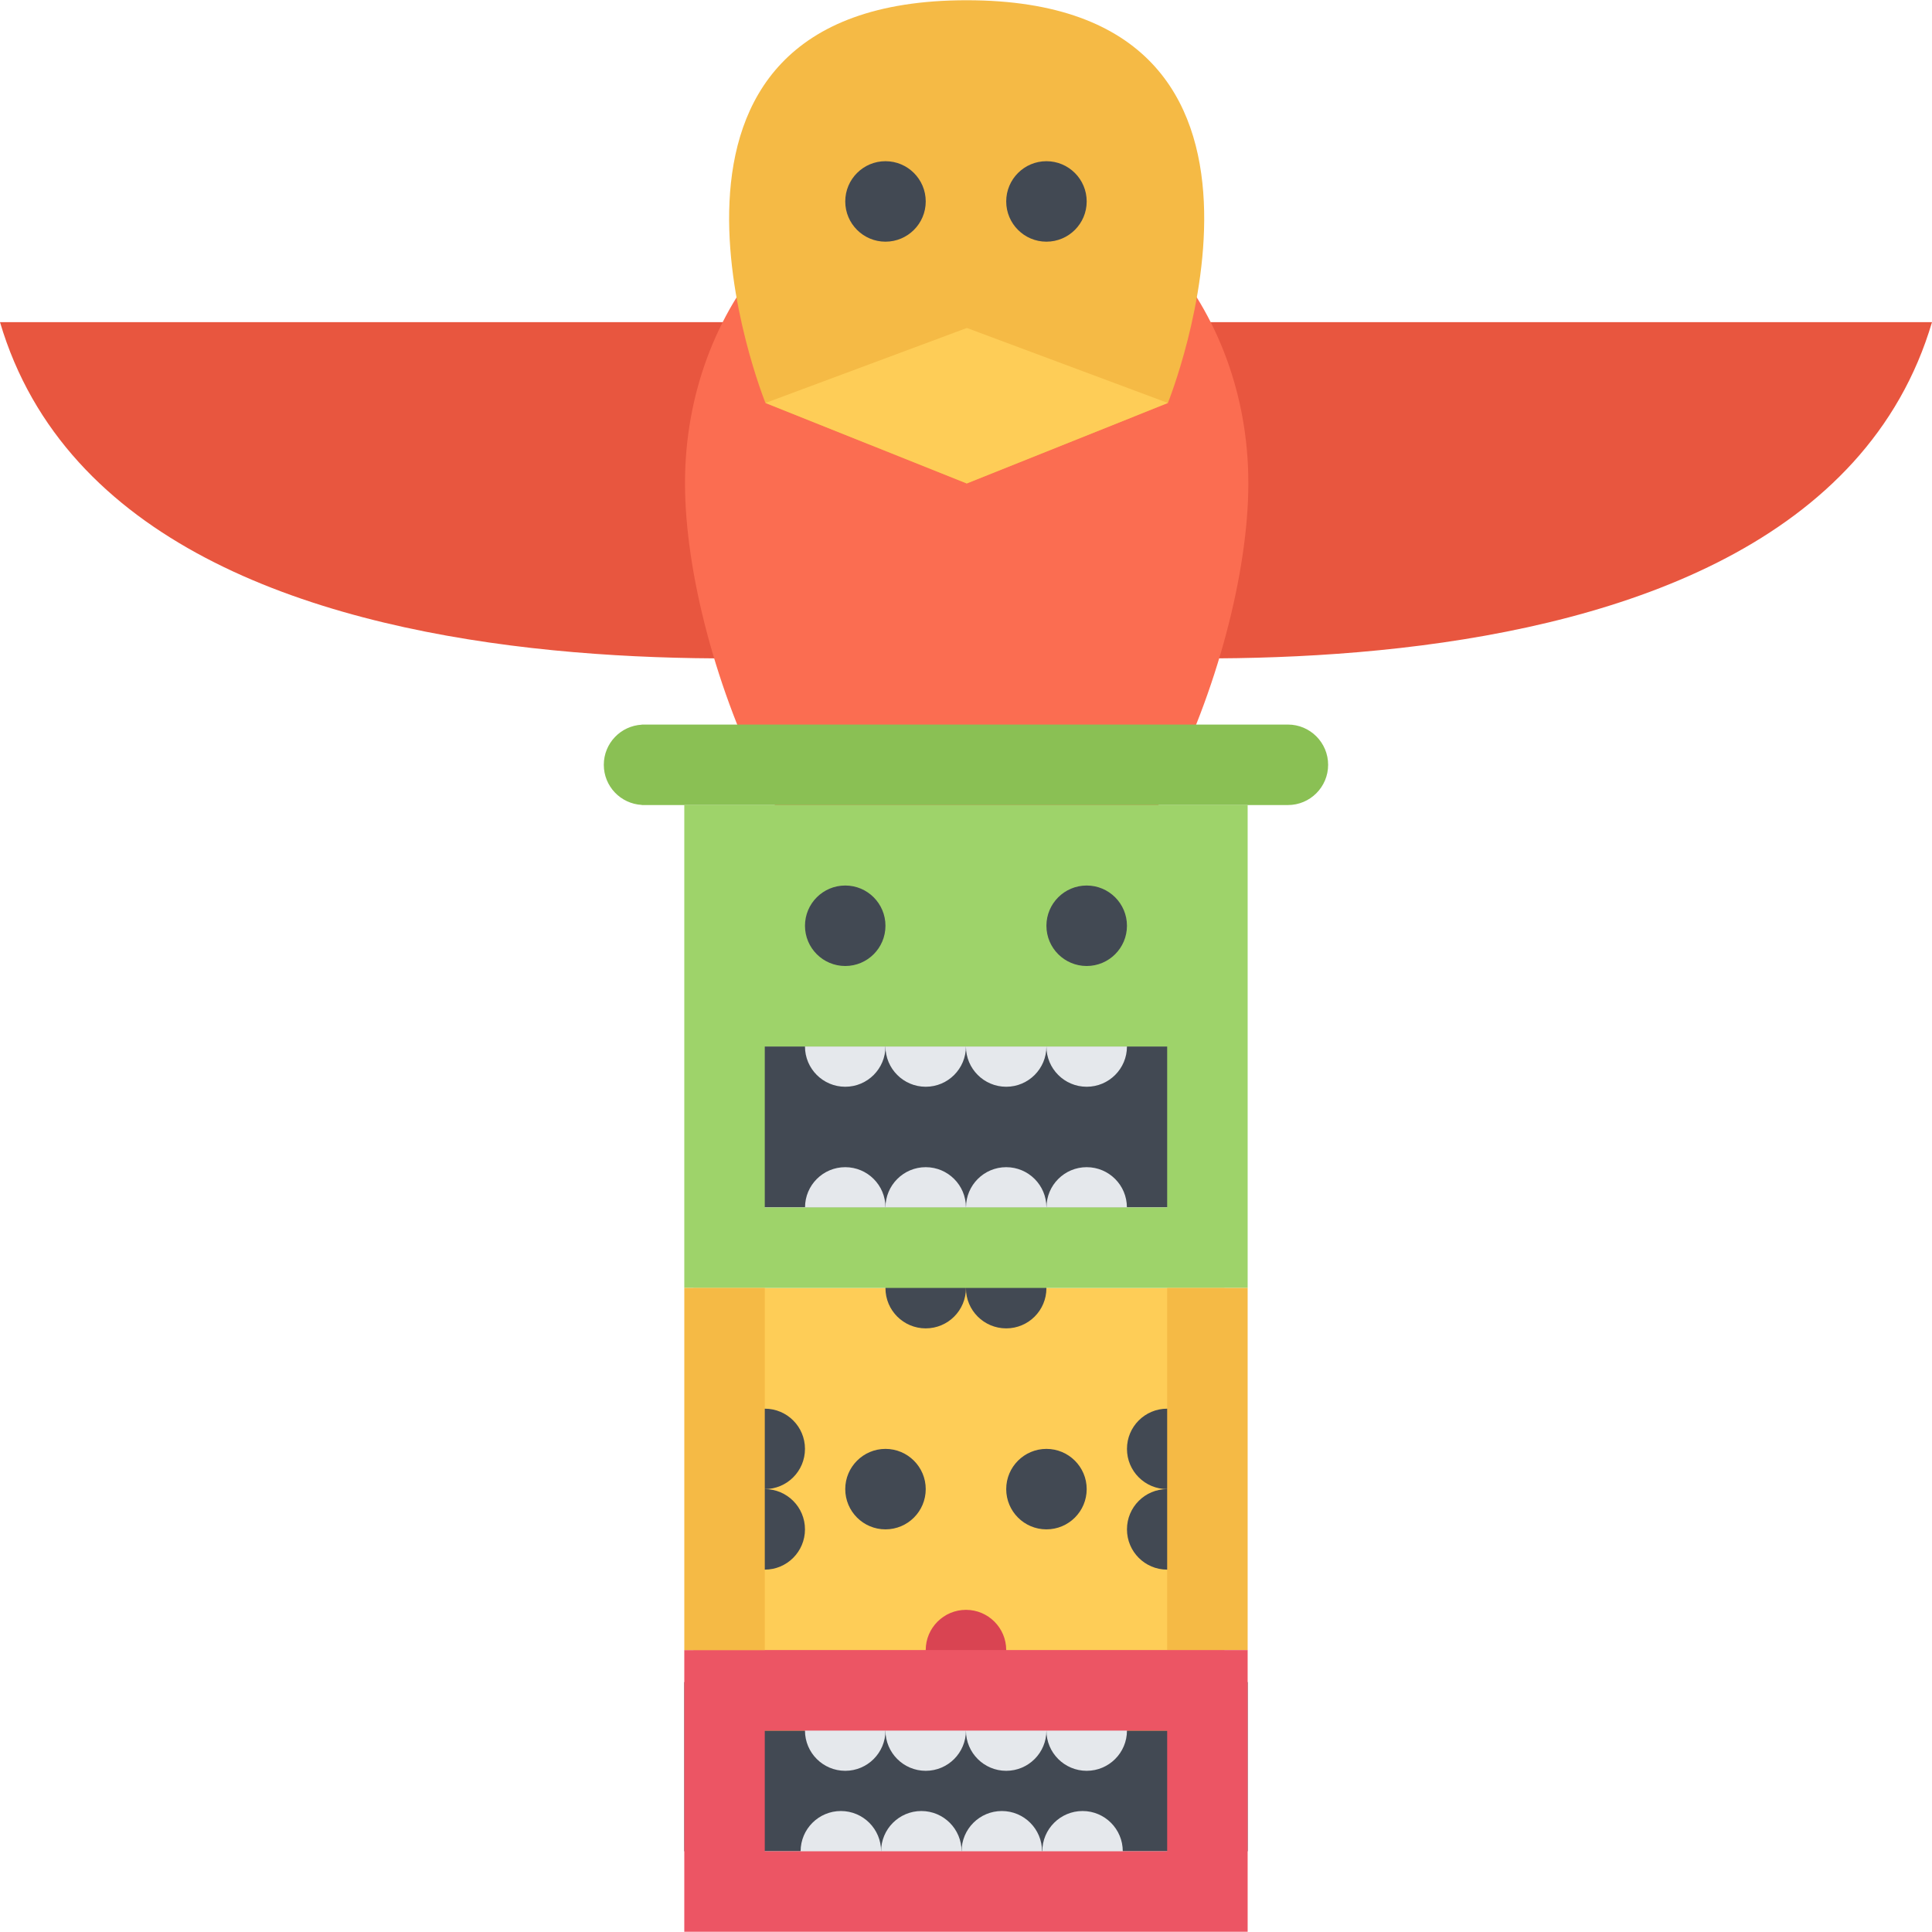
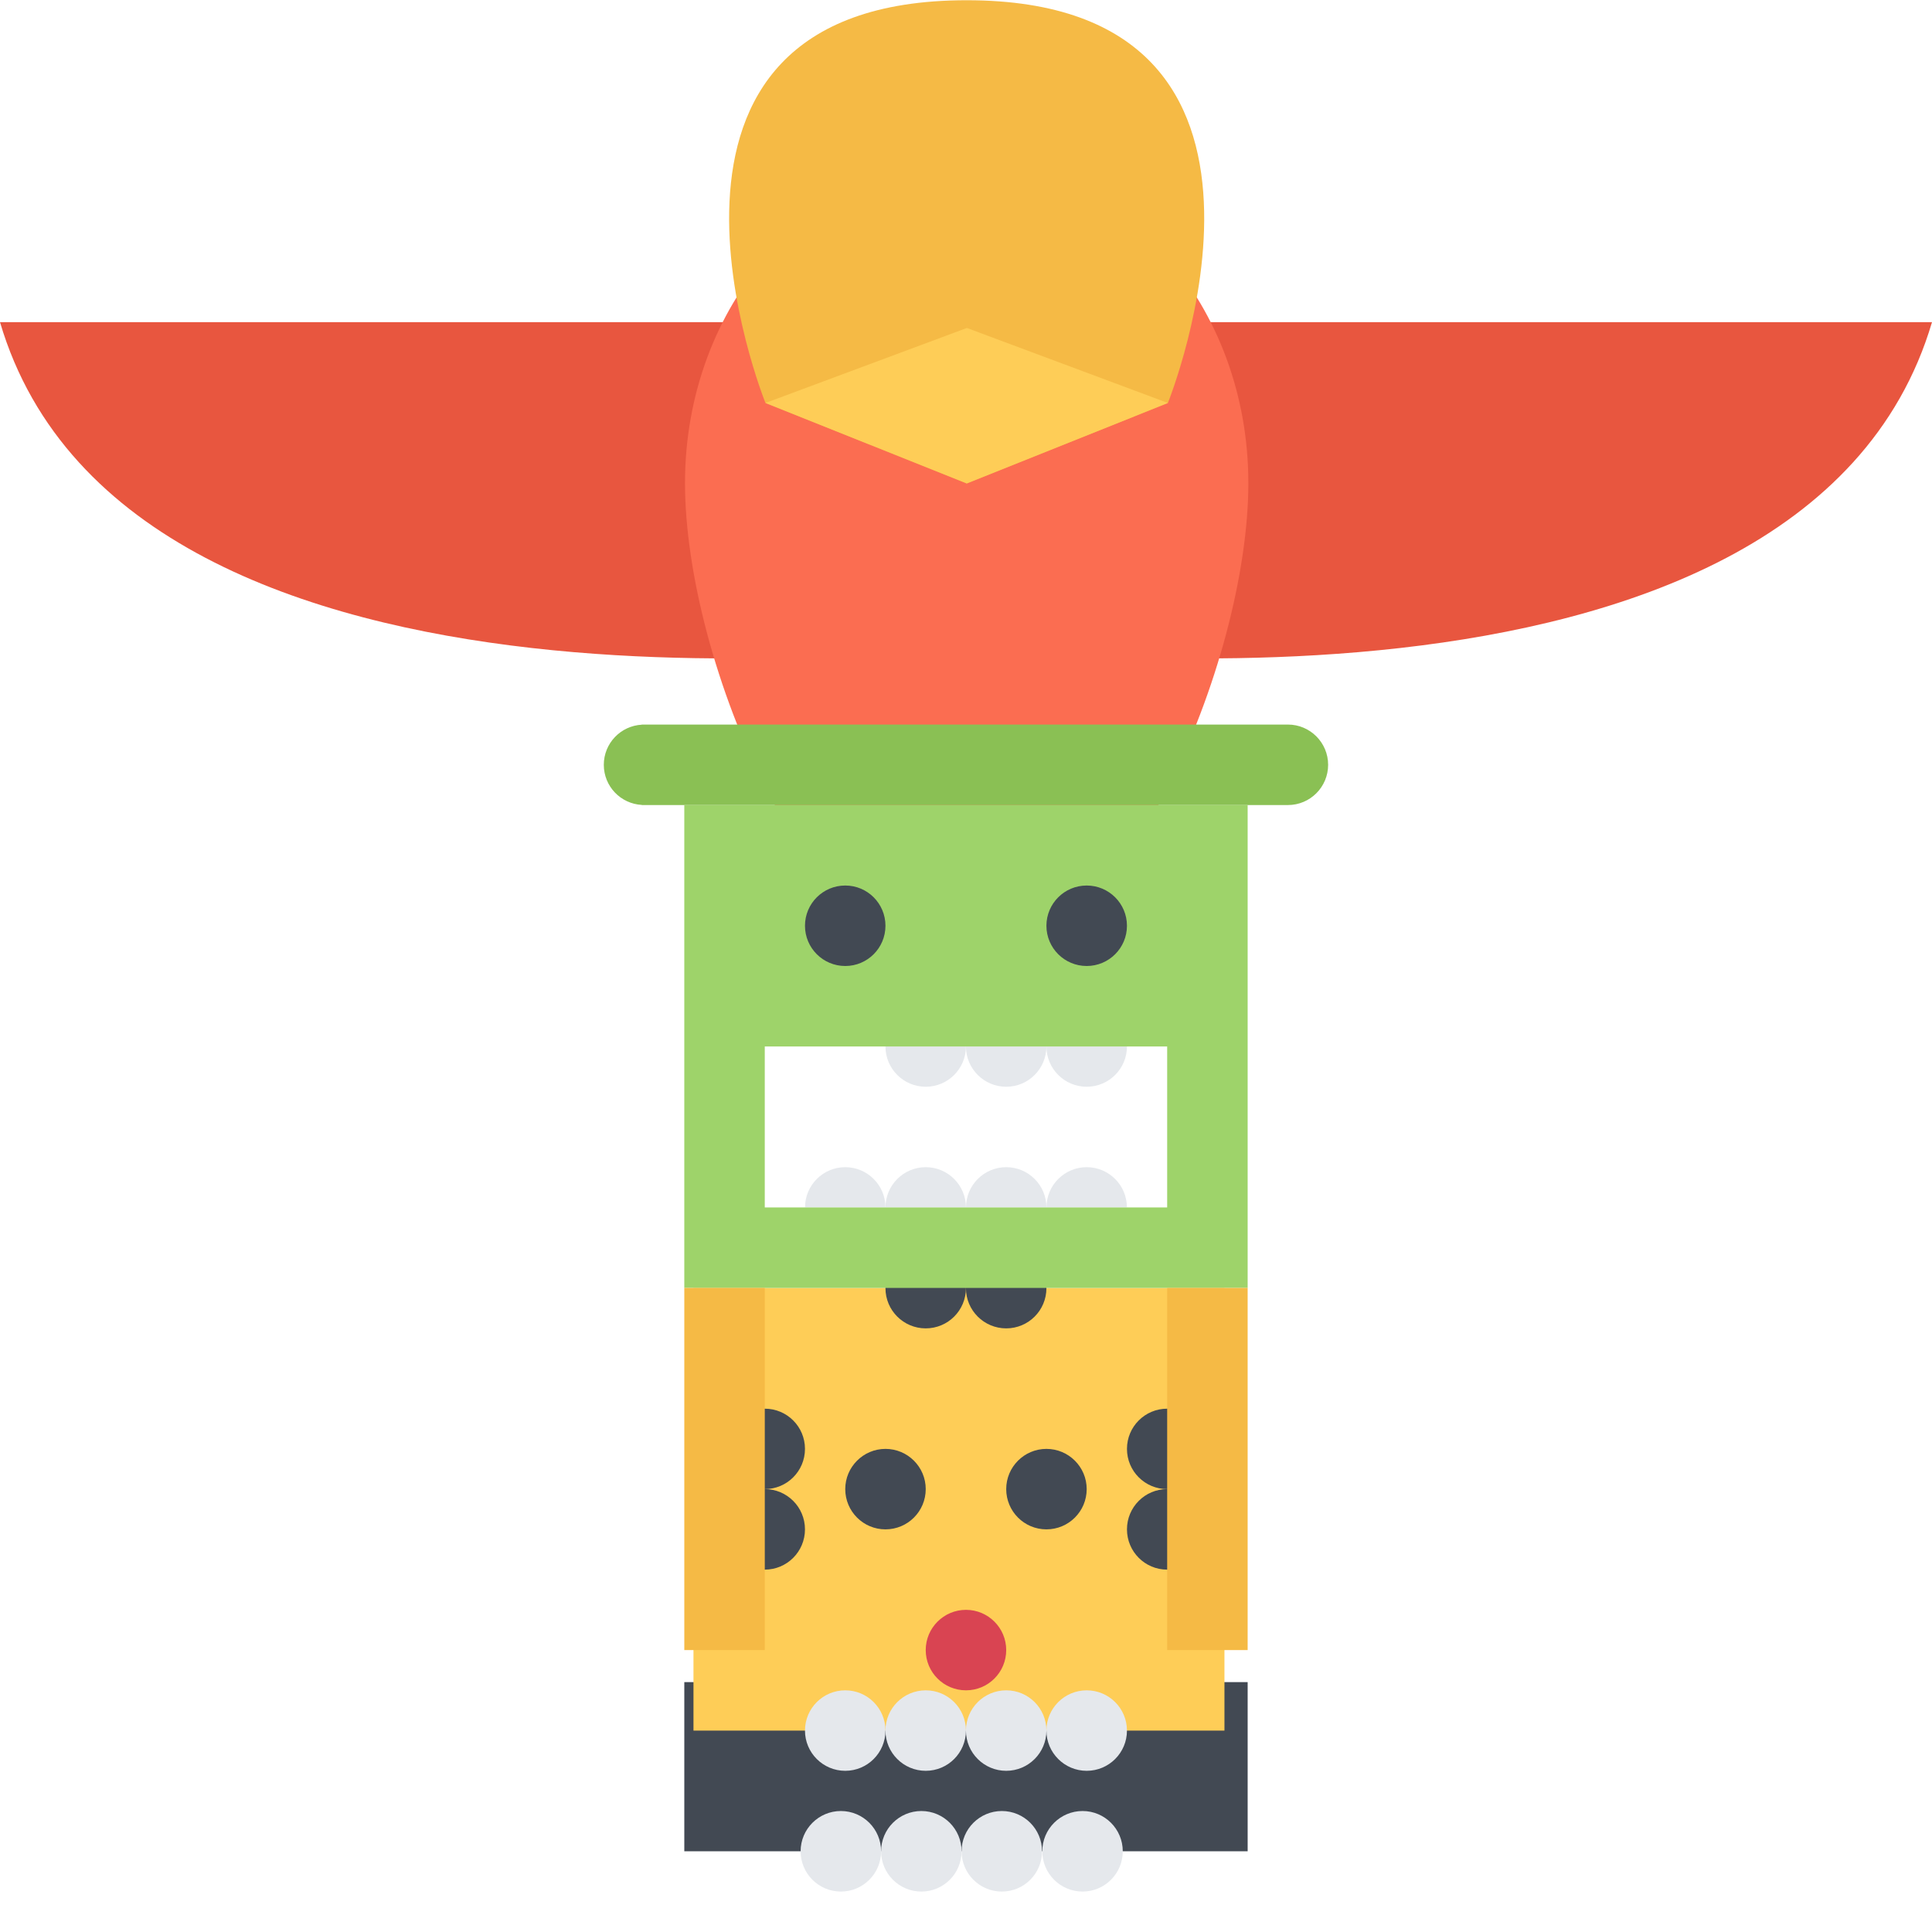
<svg xmlns="http://www.w3.org/2000/svg" version="1.1" id="Layer_1" viewBox="0 0 511.982 511.982" xml:space="preserve">
  <rect x="181.341" y="445.762" style="fill:#424953;" width="149.29" height="44.827" />
  <rect x="183.771" y="341.302" style="fill:#FECD57;" width="140.71" height="117.31" />
  <g>
    <path style="fill:#E8563F;" d="M255.804,85.372v85.31h0.234c0,0,221.524,31.194,255.944-85.31H255.804z" />
    <path style="fill:#E8563F;" d="M256.163,85.372v85.31h-0.234c0,0-221.523,31.194-255.929-85.31H256.163z" />
  </g>
  <path style="fill:#FB6D51;" d="M330.816,128.027c0,47.116-33.421,127.965-74.653,127.965c-41.218,0-74.638-80.849-74.638-127.965  c0-47.115,33.42-85.31,74.638-85.31C297.395,42.718,330.816,80.911,330.816,128.027z" />
-   <rect x="187.851" y="277.302" style="fill:#424953;" width="141.34" height="42.654" />
  <g>
    <path style="fill:#E5E8EC;" d="M287.974,469.266c-5.891,0-10.672-4.781-10.672-10.656c0-5.906,4.781-10.672,10.672-10.672   c5.89,0,10.671,4.766,10.671,10.672C298.645,464.485,293.864,469.266,287.974,469.266z" />
    <path style="fill:#E5E8EC;" d="M266.647,469.266c-5.891,0-10.672-4.781-10.672-10.656c0-5.906,4.781-10.672,10.672-10.672   s10.655,4.766,10.655,10.672C277.303,464.485,272.538,469.266,266.647,469.266z" />
    <path style="fill:#E5E8EC;" d="M245.319,469.266c-5.89,0-10.671-4.781-10.671-10.656c0-5.906,4.781-10.672,10.671-10.672   c5.891,0,10.656,4.766,10.656,10.672C255.975,464.485,251.21,469.266,245.319,469.266z" />
    <path style="fill:#E5E8EC;" d="M223.992,469.266c-5.891,0-10.672-4.781-10.672-10.656c0-5.906,4.781-10.672,10.672-10.672   s10.656,4.766,10.656,10.672C234.648,464.485,229.883,469.266,223.992,469.266z" />
    <path style="fill:#E5E8EC;" d="M244.163,501.265c-5.89,0-10.671-4.781-10.671-10.672s4.781-10.672,10.671-10.672   c5.891,0,10.656,4.781,10.656,10.672S250.054,501.265,244.163,501.265z" />
    <path style="fill:#E5E8EC;" d="M265.49,501.265c-5.891,0-10.671-4.781-10.671-10.672s4.78-10.672,10.671-10.672   s10.656,4.781,10.656,10.672S271.381,501.265,265.49,501.265z" />
    <path style="fill:#E5E8EC;" d="M286.881,501.265c-5.891,0-10.672-4.781-10.672-10.672s4.781-10.672,10.672-10.672   s10.655,4.781,10.655,10.672S292.771,501.265,286.881,501.265z" />
    <path style="fill:#E5E8EC;" d="M222.836,501.265c-5.891,0-10.671-4.781-10.671-10.672s4.78-10.672,10.671-10.672   s10.656,4.781,10.656,10.672S228.726,501.265,222.836,501.265z" />
  </g>
  <path style="fill:#8AC054;" d="M341.301,192.01L341.301,192.01L341.301,192.01H170.088v0.031  c-5.625,0.305-10.078,4.945-10.078,10.633c0,5.695,4.453,10.327,10.078,10.632v0.032h171.213l0,0l0,0  c5.874,0,10.655-4.773,10.655-10.664S347.175,192.01,341.301,192.01z" />
  <path style="fill:#F5BA45;" d="M309.489,106.786l-53.295,21.327l-53.342-21.327c0,0-43.187-106.723,53.311-106.723  C352.659,0.063,309.489,106.786,309.489,106.786z" />
  <g>
-     <path style="fill:#424953;" d="M287.974,53.382c0,5.891-4.781,10.663-10.672,10.663c-5.874,0-10.655-4.772-10.655-10.663   s4.781-10.664,10.655-10.664C283.193,42.718,287.974,47.491,287.974,53.382z" />
-     <path style="fill:#424953;" d="M245.319,53.382c0,5.891-4.781,10.663-10.671,10.663c-5.875,0-10.656-4.772-10.656-10.663   s4.781-10.664,10.656-10.664C240.538,42.718,245.319,47.491,245.319,53.382z" />
-   </g>
+     </g>
  <polygon style="fill:#FECD57;" points="202.852,106.786 256.194,128.113 309.489,106.786 256.225,86.911 " />
  <g>
    <path style="fill:#424953;" d="M245.319,394.612c0,5.906-4.781,10.671-10.671,10.671c-5.875,0-10.656-4.765-10.656-10.671   c0-5.875,4.781-10.656,10.656-10.656C240.538,383.956,245.319,388.737,245.319,394.612z" />
    <path style="fill:#424953;" d="M287.974,394.612c0,5.906-4.781,10.671-10.672,10.671c-5.874,0-10.655-4.765-10.655-10.671   c0-5.875,4.781-10.656,10.655-10.656C283.193,383.956,287.974,388.737,287.974,394.612z" />
  </g>
  <g>
-     <path style="fill:#E5E8EC;" d="M213.32,277.319c0,5.891,4.781,10.672,10.672,10.672s10.656-4.781,10.656-10.672v-0.016h-21.313   L213.32,277.319z" />
    <path style="fill:#E5E8EC;" d="M213.336,319.958h21.313c0-5.874-4.766-10.655-10.656-10.655S213.336,314.084,213.336,319.958z" />
    <path style="fill:#E5E8EC;" d="M234.648,277.319c0,5.891,4.781,10.672,10.671,10.672c5.891,0,10.656-4.781,10.656-10.672v-0.016   h-21.327L234.648,277.319L234.648,277.319z" />
    <path style="fill:#E5E8EC;" d="M234.648,319.958h21.327c0-5.874-4.766-10.655-10.656-10.655   C239.429,309.303,234.664,314.084,234.648,319.958z" />
    <path style="fill:#E5E8EC;" d="M255.975,277.319c0,5.891,4.781,10.672,10.672,10.672s10.655-4.781,10.655-10.672v-0.016h-21.311   L255.975,277.319z" />
    <path style="fill:#E5E8EC;" d="M255.991,319.958h21.312c0-5.874-4.765-10.655-10.655-10.655S255.991,314.084,255.991,319.958z" />
    <path style="fill:#E5E8EC;" d="M277.303,277.319c0,5.891,4.781,10.672,10.672,10.672c5.89,0,10.671-4.781,10.671-10.672   l-0.016-0.016h-21.311L277.303,277.319z" />
    <path style="fill:#E5E8EC;" d="M277.319,319.958h21.311c0-5.874-4.766-10.655-10.655-10.655   C282.084,309.303,277.319,314.084,277.319,319.958z" />
  </g>
  <g>
    <path style="fill:#424953;" d="M213.32,383.956c0,5.891-4.765,10.656-10.655,10.656s-10.672-4.766-10.672-10.656   s4.781-10.655,10.672-10.655S213.32,378.066,213.32,383.956z" />
    <path style="fill:#424953;" d="M213.32,405.283c0,5.891-4.765,10.672-10.655,10.672s-10.672-4.781-10.672-10.672   c0-5.89,4.781-10.671,10.672-10.671S213.32,399.393,213.32,405.283z" />
    <path style="fill:#424953;" d="M319.958,383.956c0,5.891-4.766,10.656-10.656,10.656s-10.656-4.766-10.656-10.656   s4.766-10.655,10.656-10.655S319.958,378.066,319.958,383.956z" />
    <path style="fill:#424953;" d="M319.958,405.283c0,5.891-4.766,10.672-10.656,10.672s-10.656-4.781-10.656-10.672   c0-5.89,4.766-10.671,10.656-10.671S319.958,399.393,319.958,405.283z" />
    <path style="fill:#424953;" d="M245.319,330.708c5.891,0,10.656,4.766,10.656,10.656s-4.766,10.656-10.656,10.656   s-10.671-4.766-10.671-10.656S239.429,330.708,245.319,330.708z" />
    <path style="fill:#424953;" d="M266.647,330.708c5.891,0,10.655,4.766,10.655,10.656s-4.765,10.656-10.655,10.656   s-10.672-4.766-10.672-10.656S260.757,330.708,266.647,330.708z" />
  </g>
  <path style="fill:#D94452;" d="M255.991,426.611c5.875,0,10.656,4.781,10.656,10.655c0,5.907-4.781,10.672-10.656,10.672  c-5.891,0-10.672-4.765-10.672-10.672C245.319,431.392,250.1,426.611,255.991,426.611z" />
  <path style="fill:#9ED36A;" d="M330.629,277.319v-63.981H181.338v63.981l0,0v42.655l0,0v21.327l0,0h1.03h21.328h-1.031h106.637l0,0  h21.327V277.319L330.629,277.319z M202.665,319.974v-42.655h106.637v42.655H202.665z" />
  <g>
    <path style="fill:#424953;" d="M298.645,245.327c0,5.891-4.781,10.664-10.671,10.664c-5.891,0-10.672-4.773-10.672-10.664   s4.781-10.663,10.672-10.663C293.864,234.665,298.645,239.437,298.645,245.327z" />
    <path style="fill:#424953;" d="M234.648,245.327c0,5.891-4.766,10.664-10.656,10.664s-10.672-4.773-10.672-10.664   s4.781-10.663,10.672-10.663S234.648,239.437,234.648,245.327z" />
  </g>
  <rect x="309.301" y="341.302" style="fill:#F5BA45;" width="21.327" height="95.97" />
-   <path style="fill:#EC5564;" d="M330.629,445.766v-8.5H181.338v8.5v12.844v31.983v21.327h21.327h106.637h21.327l0,0V445.766  L330.629,445.766z M202.665,490.594v-31.983h106.637v31.983H202.665z" />
  <rect x="181.341" y="341.302" style="fill:#F5BA45;" width="21.327" height="95.97" />
</svg>